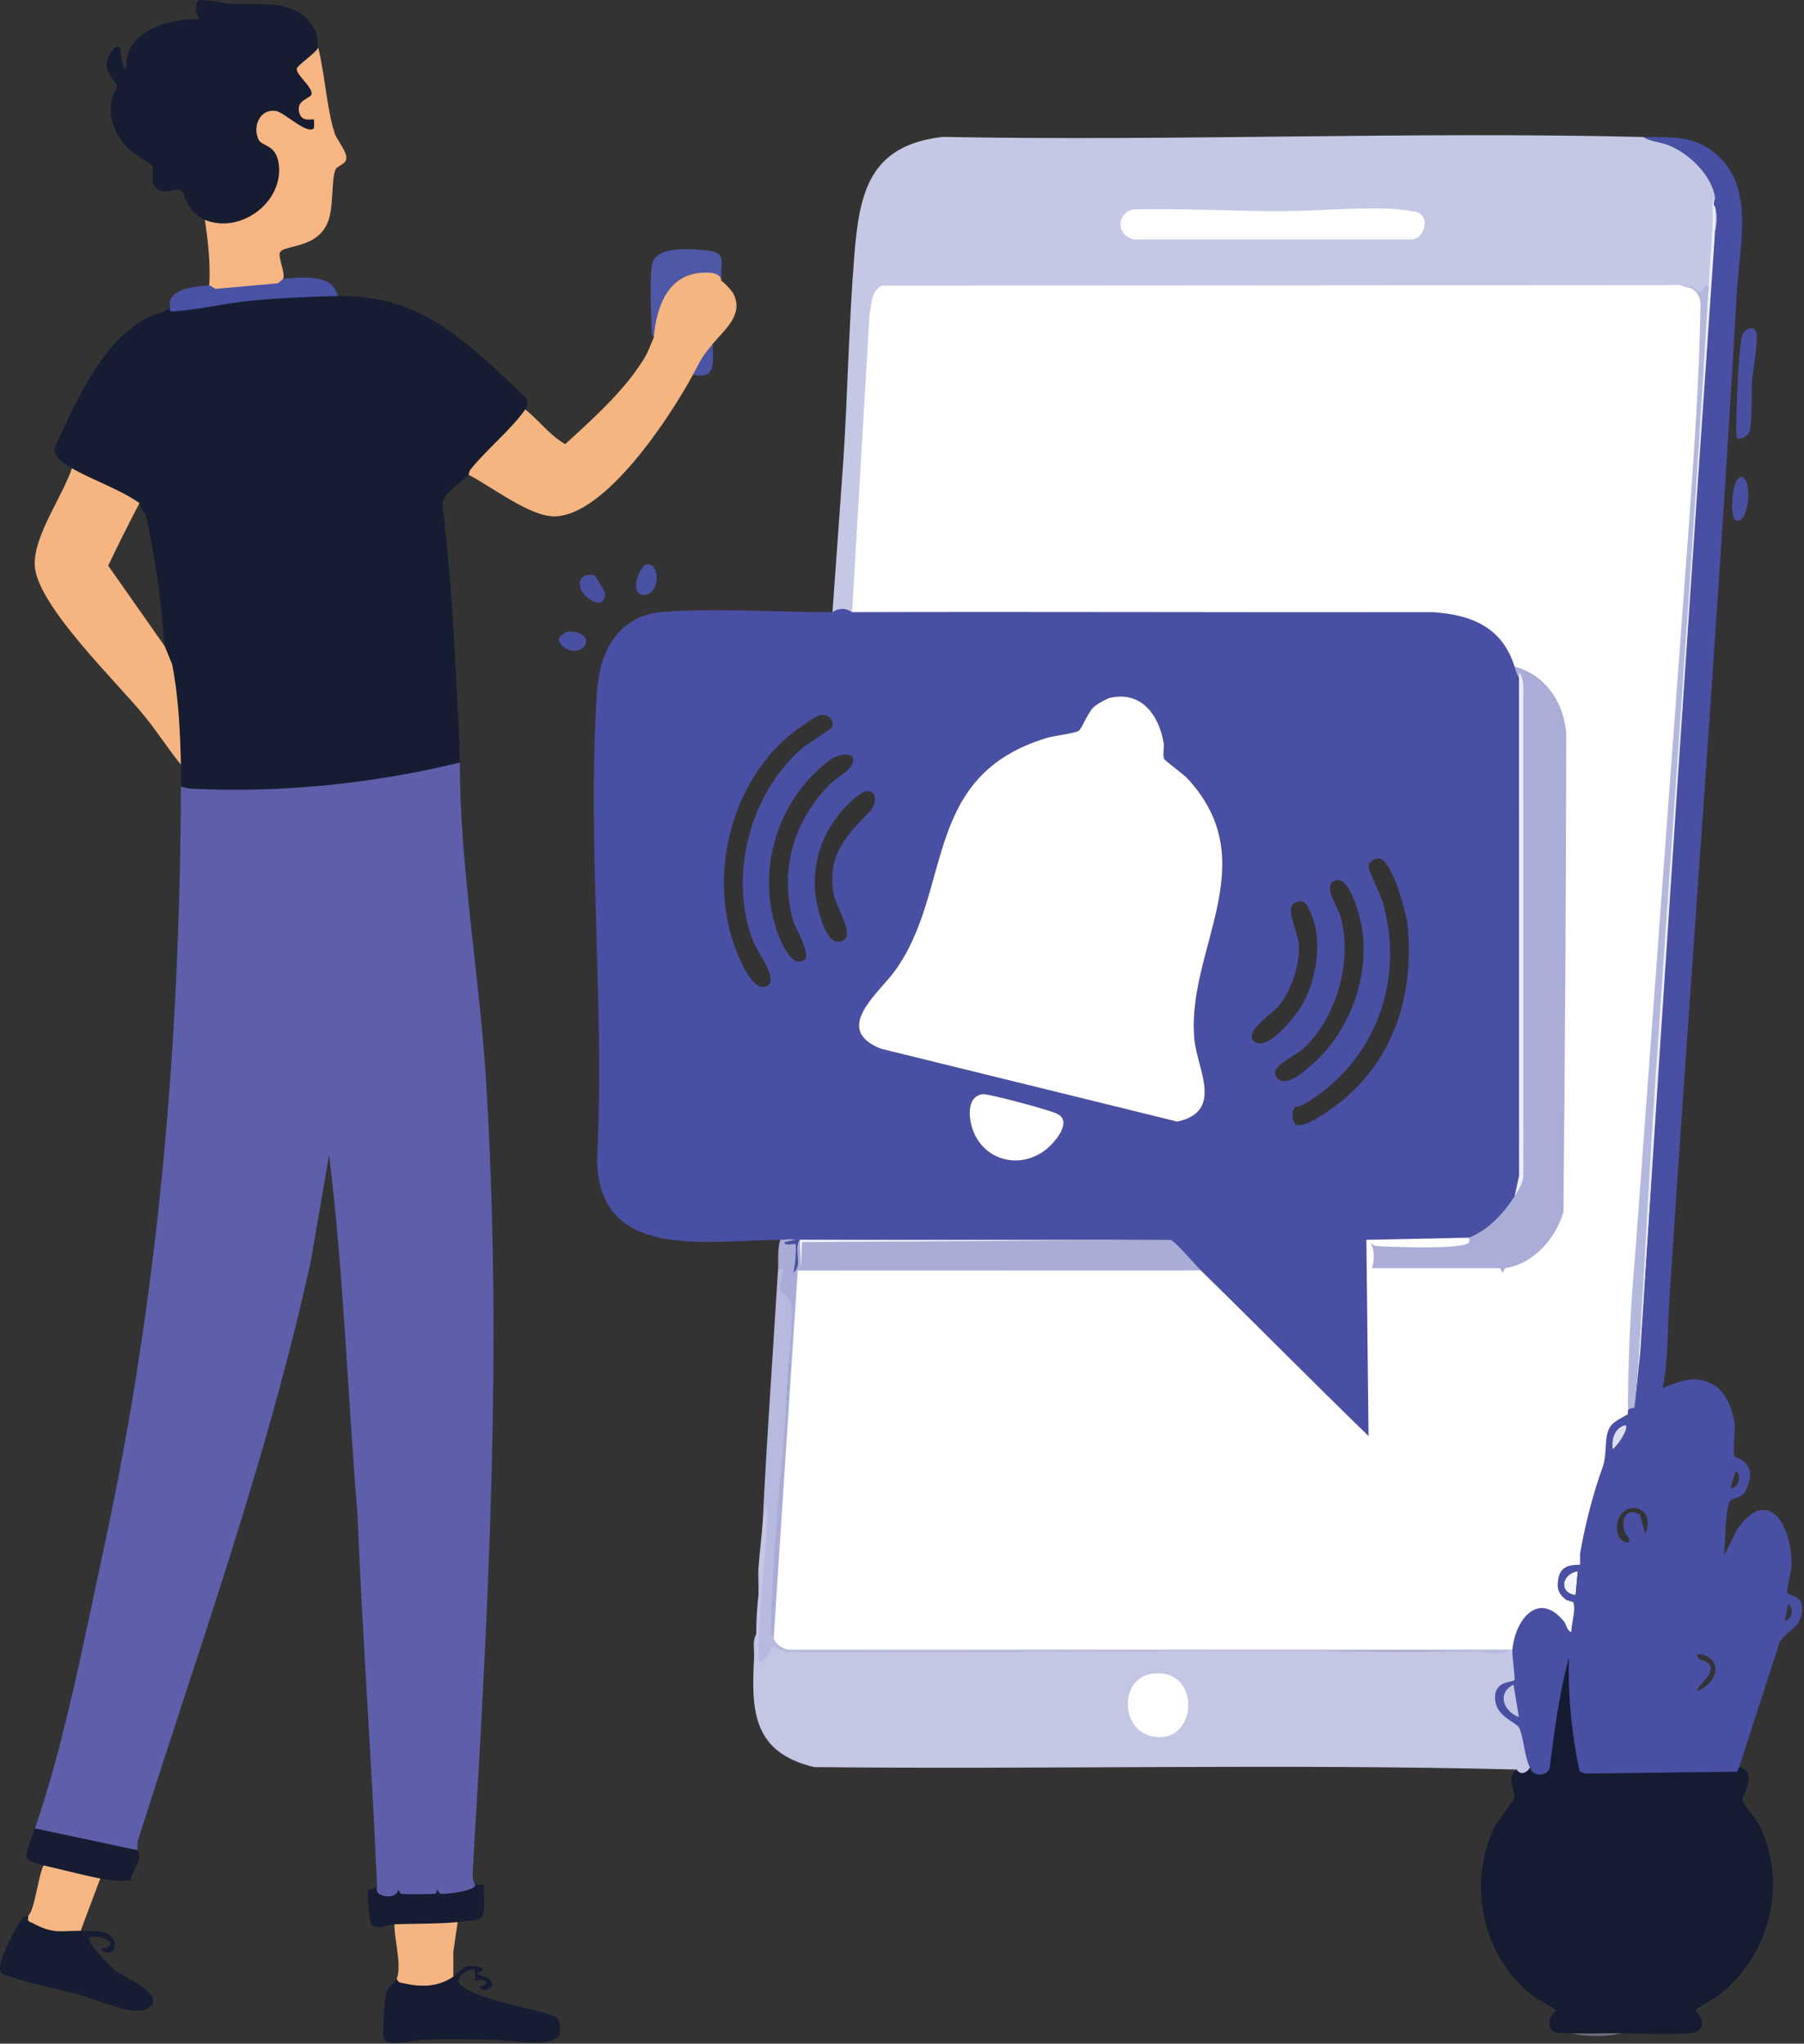
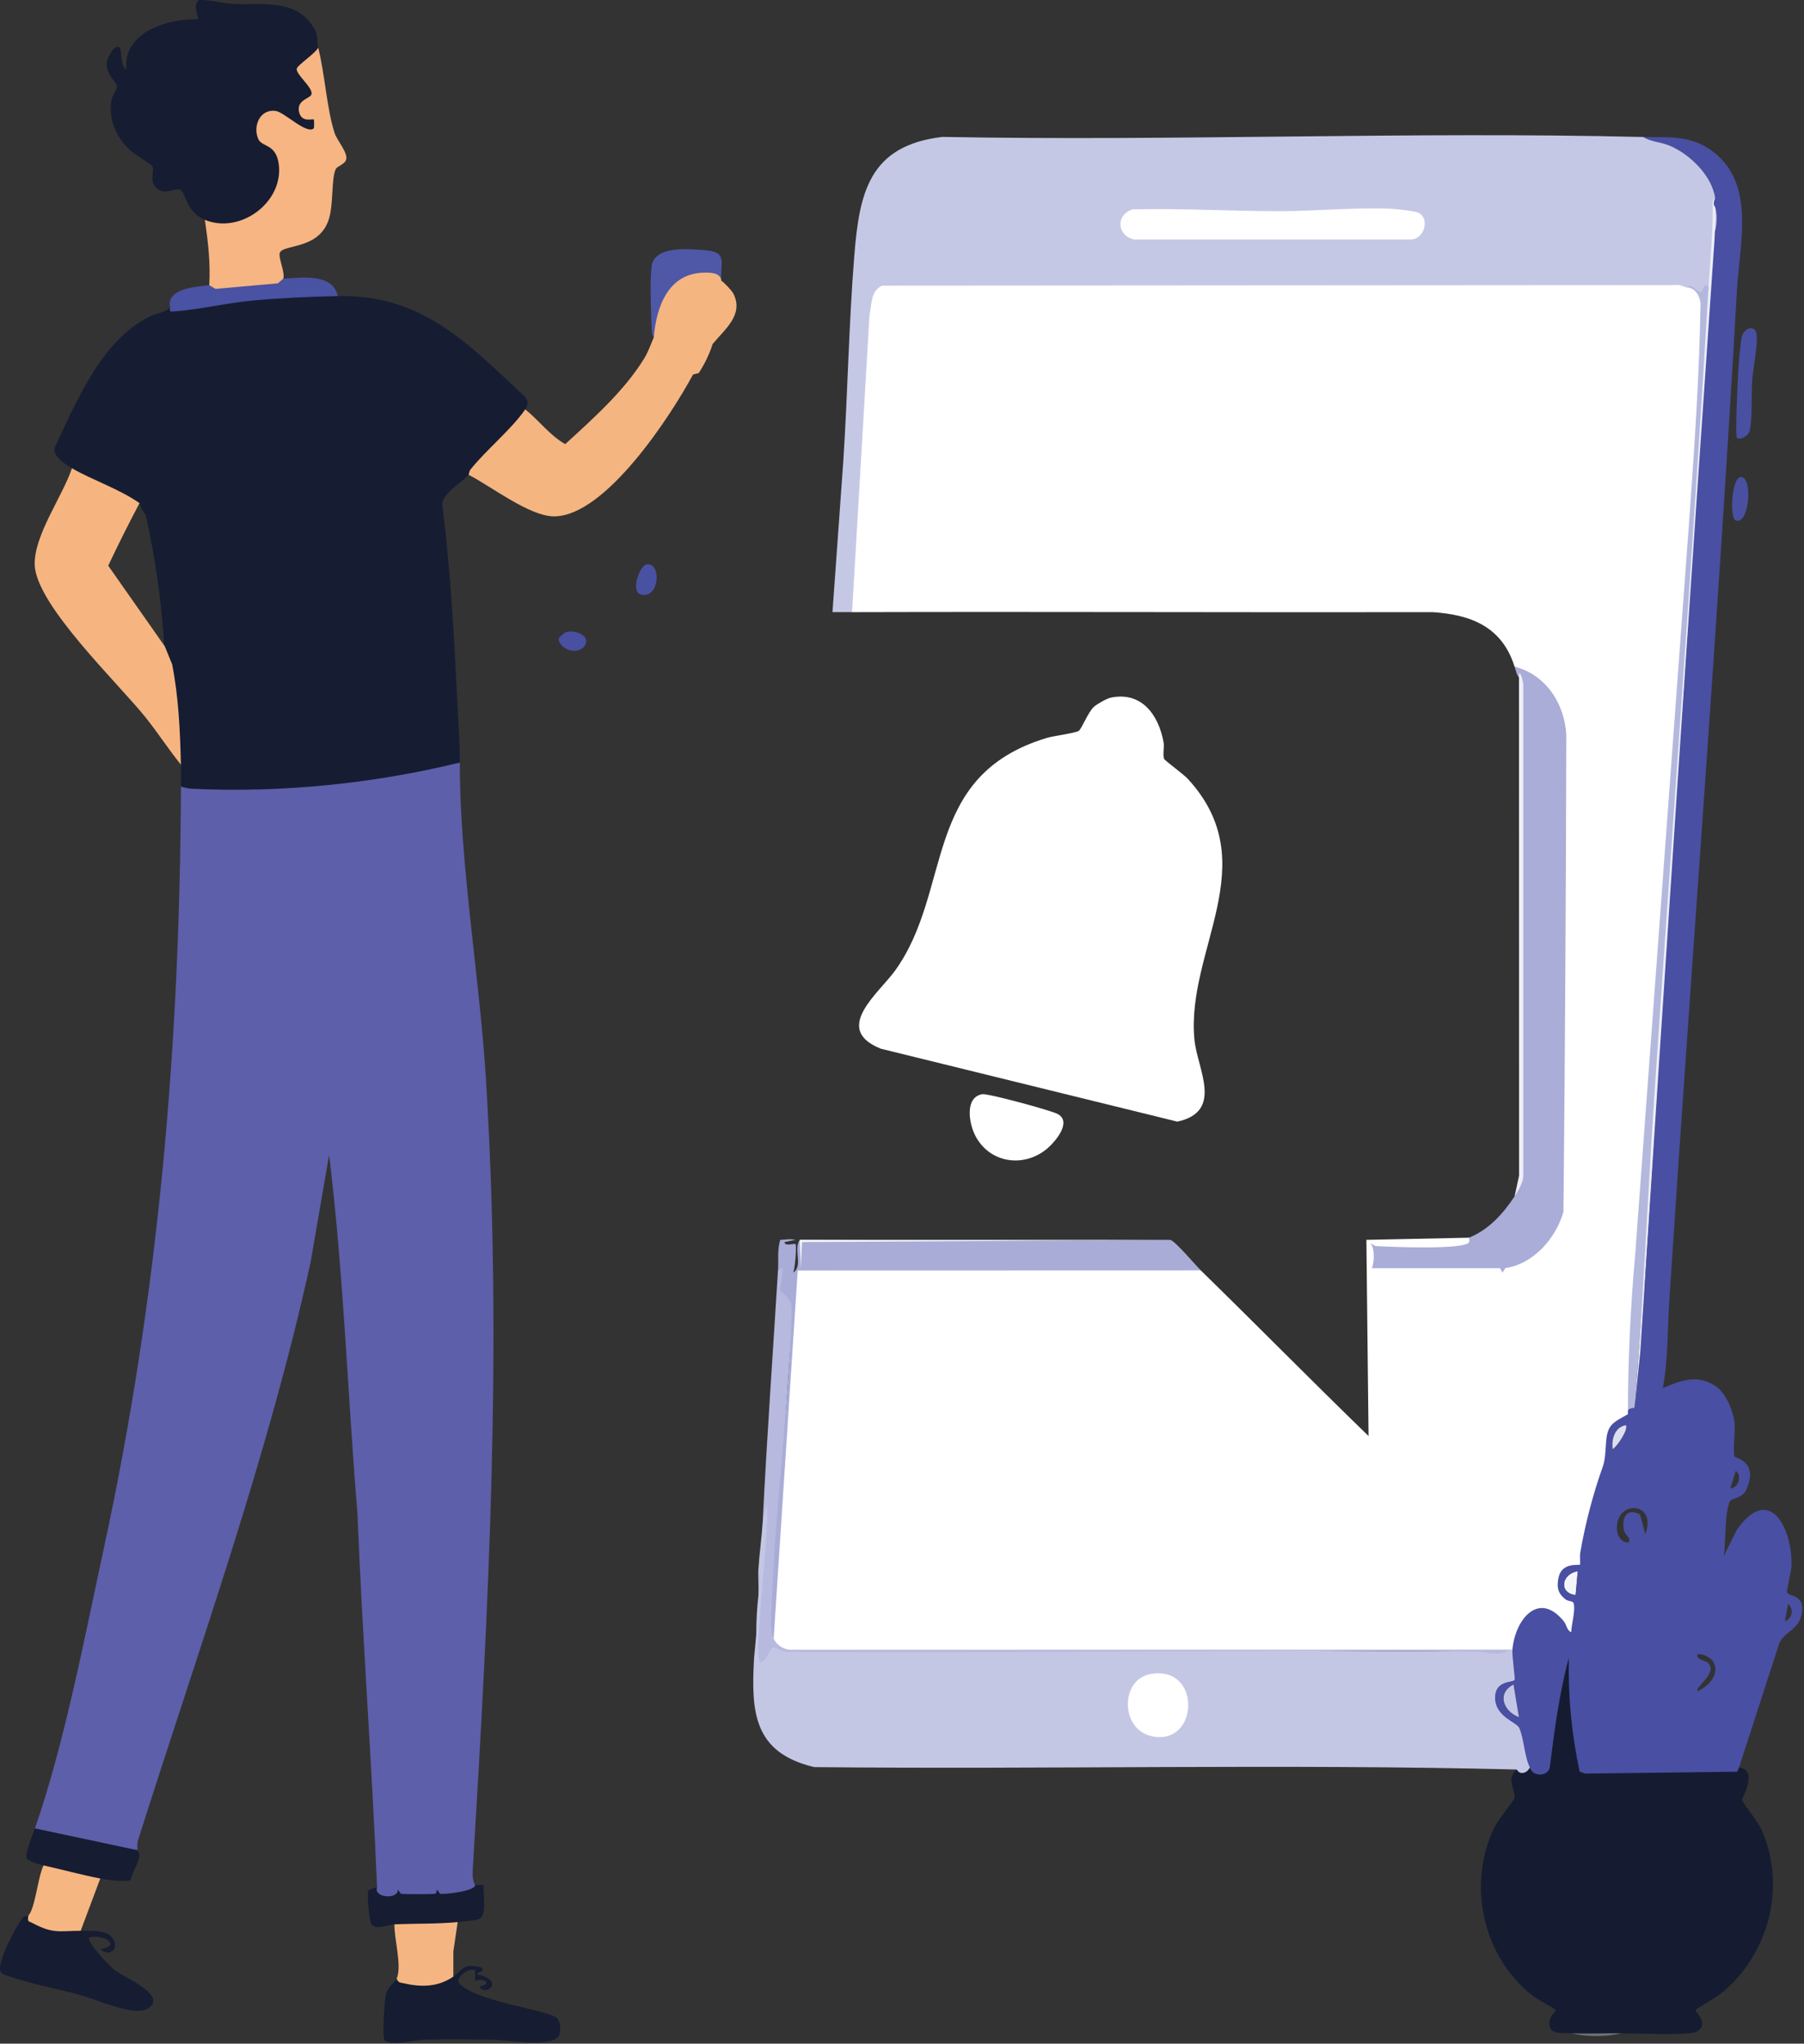
<svg xmlns="http://www.w3.org/2000/svg" width="827" height="937" viewBox="0 0 827 937" fill="none">
  <rect x="0" y="0" width="827" height="937" fill="#333333" stroke="none" />
  <g clip-path="url(#clip0_1_2)">
    <path d="M797.84 218.74C803.62 217.77 802.2 240.66 795.75 238.67C792.82 237.77 793.76 219.43 797.84 218.74Z" fill="#4950A2" />
    <path d="M296.36 258.82C303.18 257.51 302.61 274.06 294.26 272.72C288.62 271.81 293.14 259.44 296.36 258.82Z" fill="#4951A2" />
-     <path d="M272.55 263.88C273.01 264.15 277.39 271.22 277.38 272.16C277.29 281.97 263.03 272.02 266.22 265.66C267.14 263.82 270.8 262.86 272.55 263.88Z" fill="#4950A2" />
    <path d="M259.47 289.86C263.6 288.61 270.59 291.37 268.3 295.65C265.69 300.53 257.18 298.44 256.02 293.14C256.08 292.31 258.51 290.15 259.46 289.86H259.47Z" fill="#494FA1" />
    <path d="M347.67 731.36C347.84 727.39 347.43 723.33 347.67 719.37C349.21 720.98 348.98 725.65 348.74 727.99C348.56 729.7 347.71 731.06 347.67 731.37V731.36Z" fill="#B7BADE" />
-     <path d="M345.68 760.34C345.88 756.82 344.71 752.05 346.68 749.35C346.67 752.8 347.52 757.71 345.68 760.34Z" fill="#B7BADE" />
    <path d="M299.72 154.74C298.58 153.08 298.75 151.19 298.68 149.29C298.41 141.61 297.86 129.53 298.7 122.24C299.82 112.51 315.58 114.14 323.23 114.73C333.65 115.53 330.16 120.07 330.69 128.76C322.88 124.66 310.64 128.06 306.82 136.37C304.32 141.81 302.44 148.73 299.72 154.75V154.74Z" fill="#4F58A7" />
    <path d="M145.87 21.82C145.24 25.59 142.67 29.02 138.17 32.11C146.02 39.47 146.39 44.99 139.27 48.67C138.13 52.18 140.2 53.38 143.45 52.76C148.46 55.65 145.98 63.21 139.82 60.87C124.83 49.81 118.35 50.58 120.36 63.2C138.05 72.22 129.12 94.42 114.15 101.63C108.76 104.23 97.03 107.02 93.93 100.77C85.36 97.19 85.12 88.71 82.98 87.21C80.52 85.48 76.09 89.94 71.86 86.36C68.13 83.2 71.1 78.38 69.73 75.99C69.36 75.35 61.11 70.36 59.47 68.78C53.12 62.64 49.49 54.51 51.2 45.54C51.55 43.73 53.8 40.85 53.62 39.28C53.48 38.09 48.87 34.16 48.92 29.29C48.95 26.8 52.46 19.79 54.94 21.81C55.59 22.34 55.43 31.26 57.94 31.8C56.23 14.7 77.11 8.45 90.91 8.81C90.44 6 88.71 2.8 90.85 0.24C92.27 -0.8 103.5 1.66 106.4 1.81C119.41 2.5 134.8 -0.9 143.29 11.88C146.41 16.58 144.89 17.92 145.86 21.81L145.87 21.82Z" fill="#161C31" />
    <path d="M207.81 906.25C209.92 904.79 212.14 901.9 214.54 901.42C215.88 901.15 220.17 901.6 220.79 902.27C222.78 904.41 218.29 903.83 218.8 905.24C232.4 908.18 221.87 915.92 219.8 910.74C225.92 909.84 222.01 906.45 217.8 908.24V903.25C214.07 902.06 208.26 907.34 210.79 909.69C220.03 918.29 251.52 921.44 255.52 925.46C256.97 926.92 257.17 931.33 256.26 933.22C253.46 939.05 232.27 935.25 226.33 935.17C215.72 935.02 204.88 934.87 194.27 935.17C190.62 935.28 178.34 938.31 176.28 935.25C175.09 933.47 176.27 917.83 176.87 914.78C177.7 910.62 181.07 908.99 181.82 907.23C190.3 909.22 198.1 908.65 205.21 905.51L207.8 906.23L207.81 906.25Z" fill="#161C31" />
    <path d="M13 878.27C19.9 883.29 27.31 884.09 35.52 883.27L36.98 885.26C40.83 885.28 47.69 884.99 50.4 887.32C55.55 891.74 51.36 898.13 45.97 893.75C56.33 891.83 47.03 886.72 40.97 888.26C39.19 890.02 50.35 901.48 52.48 903.22C56.55 906.55 77.97 915.05 67.33 921.11C61.38 924.49 44.14 916.74 36.97 914.74C26.55 911.84 13.6 909.53 3.77 905.97C2.41 905.48 0.65 905.17 0.13 903.56C-1.21 899.42 7.46 882.84 10.49 879.2C11.12 878.45 12.77 878.48 13 878.25V878.27Z" fill="#161C31" />
    <path d="M217.8 864.27C219.11 864.14 220.49 864.34 221.8 864.27C221.14 868.23 223.78 878.75 219.1 880.07C217.64 880.48 211.89 881.07 209.8 881.27C209.3 881.82 208.77 882.34 208.17 882.75C204.95 884.94 185.11 884.83 180.82 882.27C178.58 882.35 172.22 885.06 170.29 882.31C169.24 880.82 168.24 868.74 168.77 866.89C168.9 866.42 172.62 865.25 172.83 865.28C173.08 865.32 174.53 867.21 177.35 867.36C179.75 867.49 181.59 866.28 182.33 866.28H200.31C204.95 866.28 212.77 864.77 217.79 864.28L217.8 864.27Z" fill="#161C32" />
    <path d="M210.81 349.61C210.64 395.15 219.9 448.37 222.79 495.03C230.34 617.15 224.1 735.02 216.76 856.75C216.61 859.25 216.53 862.04 217.81 864.28C217.76 867.18 203.18 868.71 201.7 868.24L200.33 866.28C200.23 867.05 200.03 868.16 199.44 868.28C198.24 868.52 184.84 868.55 183.78 868.28L182.35 866.28C182.79 871.07 171.07 870.21 172.86 865.28C170.47 808.12 166.16 751.06 163.86 693.9C159.33 639.11 157.56 584.08 150.87 529.5L142.43 578.5C122.66 668.66 91.21 755.49 63.42 843.27C62.77 844.91 63.06 846.61 62.97 848.29C62.72 849.04 62.2 850.14 61.65 850.05C49.67 848.13 35.92 844.95 24.05 842.05C19.65 841.87 16.97 840.62 16.01 838.3C29.55 799.34 38.81 750.55 47.67 709.57C72.76 593.46 82.45 479.45 82.95 360.61L84.96 359.11C93.09 360.2 102.16 360.38 110.69 360.09C143.92 358.96 170.68 355.03 203.2 349.37C205.73 348.93 208.31 349.24 210.83 349.62L210.81 349.61Z" fill="#5D5FAA" />
    <path d="M62.95 848.29C62.95 848.45 64.1 849.24 63.8 851.47C63.36 854.69 60.36 858.67 59.82 862.15C55.22 862.63 50.47 862.15 45.97 861.29C38.27 863.06 26.4 860.01 20 855.29C18.21 854.89 12.56 853.4 12.18 851.7C11.61 849.17 15.07 840.99 16 838.3L62.95 848.29Z" fill="#161C31" />
    <path d="M209.81 881.26L207.82 894.76V906.25C201.03 910.96 193.39 911.24 185.22 909.34C183.51 908.94 182.7 909.27 181.84 907.24C184.39 901.25 180.63 889.04 180.84 882.26C190.34 881.92 200.69 882.13 209.81 881.26Z" fill="#F5B582" />
    <path d="M45.97 861.28L36.98 885.26C27.57 885.22 24.63 886.89 14.98 881.75C12.97 880.68 12.53 881.36 13 878.27C16.12 875.15 17.48 859.89 19.99 855.28C28.36 857.14 37.56 859.66 45.96 861.28H45.97Z" fill="#F6B681" />
    <path d="M240.78 187.72L241 190.83C232.9 199.59 224.9 208.38 217.02 217.19L214.81 217.71C211.38 221.52 203.17 225.83 202.73 231.2C206.68 262.38 208.28 293.75 209.82 325.13C210.25 333.84 210.84 340.99 210.81 349.62C171.48 359.27 129 363.58 88.38 361.65C86.49 361.56 84.71 361.17 82.94 360.61C82.95 357.29 83.02 353.93 82.94 350.62C80.63 342.19 79.53 333.32 79.62 324.02C78.16 317.27 77.94 310.82 78.95 304.65L75.32 296.13C74.02 275.8 71.19 255.8 66.82 236.13C65.3 234.18 64.35 232.37 63.97 230.7L60.5 230.79C57.09 229.53 34.24 217.94 33.58 216.56C33.3 215.98 33.14 215.35 33 214.7C29.94 212.93 24.27 209.26 25.01 205.31C35.2 183.84 46.31 156.17 68.76 145.04C72.09 143.39 76.12 143.47 77.96 140.75C79.91 141.77 80.33 141.81 79.2 140.86C102.82 137.39 126 134.25 150.14 133.87C150.92 133.86 151.71 134.15 152.52 134.47C153.33 134.79 154.13 135.26 154.89 135.75C193.42 134.96 214.3 157.22 240.37 181.65C242.3 183.36 242.21 185.68 240.81 187.72H240.78Z" fill="#161D32" />
    <path d="M129.89 127.75C138.28 127.34 152.47 125.06 154.87 135.74C142.51 136 128.72 136.63 116.41 137.74C104.1 138.85 91.96 141.85 80.39 142.73C78.07 142.91 77.62 143.18 77.94 140.74C76.35 132.24 89.81 131.47 95.92 130.75C106.07 129.55 119.73 128.25 129.89 127.75Z" fill="#4952A3" />
    <path d="M330.69 128.75C331.89 129.38 335.54 133.28 336.24 134.69C341.04 144.38 332.26 150.96 326.69 157.73C325.2 162.39 323.07 166.83 320.32 171.05L317.7 171.72C307.53 190.62 277.78 236.37 254.26 236.75C242.88 236.94 225.03 222.85 214.8 217.69C215.03 217.44 215.02 216.01 215.76 215.19C222.89 206.24 234.47 196.86 240.77 187.71C247.13 192.74 251.95 199.58 259.12 203.63C271.77 192.01 286.03 179.38 295.13 164.64C297.41 160.94 298.08 158.33 299.71 154.73C300.87 140.64 306.29 125.46 322.47 125.02C325.71 124.93 330.28 124.95 330.68 128.74L330.69 128.75Z" fill="#F5B580" />
    <path d="M63.95 230.69C58.98 240.1 54.2 249.65 49.61 259.36L75.55 296.34L78.93 304.64C81.86 319.55 82.58 335.3 82.93 350.61C77.36 343.67 72.47 336.12 66.92 329.15C54.47 313.51 16.73 277.61 15.93 259.18C15.34 245.69 28.75 227.47 32.98 214.69C42.58 220.25 54.52 224.07 63.95 230.68V230.69Z" fill="#F6B580" />
    <path d="M145.87 21.82C149 34.35 149.75 49.51 153.33 60.82C154.5 64.5 159.48 69.83 158.7 73.08C158.13 75.47 154.64 76.01 153.9 77.58C151.77 82.1 153.04 93.9 150.59 101C145.97 114.39 130.2 111.97 128.33 115.77C127.35 117.76 130.77 124.84 129.88 127.76L127.39 129.9L98.75 132.45L95.92 130.77C96.54 120.63 95.37 110.77 93.92 100.79C109.96 107.48 130 92.9 127.8 75.39C126.59 65.79 120.09 67.54 118.42 63.79C115.76 57.84 119.16 49.92 126.3 50.84C130.35 51.36 140.78 61.97 143.88 58.8C144.02 58.66 144.03 54.96 143.88 54.82C143.33 54.28 138.06 56.53 137.04 51.06C136.04 45.69 142.32 45.19 142.79 43.22C143.54 40.08 135.53 34.16 136.04 31.47C136.34 29.86 144.6 24.5 145.87 21.83V21.82Z" fill="#F6B582" />
-     <path d="M317.7 171.73C321.75 164.2 321.28 164.32 326.69 157.74C326.88 165.42 328.51 174.54 317.7 171.73Z" fill="#4B54A4" />
    <path d="M753.28 62.8C765.53 64.03 774.14 67.06 782.08 77.24C784.58 80.45 789.86 87.76 786.25 90.78C785.58 103.37 785.01 116.22 784.53 129.32L783.25 131.76L781.67 132.53C782.11 136.1 779.3 135.85 773.26 131.76C772.51 133.34 771.1 133.61 769.03 132.58L404.8 132.86C402.02 135.69 400.62 139.59 400.61 144.54L392.69 279.56L390.62 280.66C387.63 280.66 384.62 280.66 381.63 280.66L386.61 211.2C388.62 180 389.13 148.48 391.63 117.28C393.95 88.29 398.46 66.71 432.04 62.77C539.02 64.78 646.33 60.23 753.27 62.81L753.28 62.8Z" fill="#C5C8E5" />
    <path d="M796.24 200.71C795.68 200.17 796.12 187.46 796.19 185.18C796.47 176.46 797.04 163.76 798.29 155.3C798.97 150.69 803.87 148.7 805.07 152.39C806.3 156.16 803.58 169.32 803.24 174.24C802.76 181.16 803.42 190.5 802.21 197.19C801.7 199.99 797.56 201.99 796.24 200.71Z" fill="#4950A2" />
-     <path d="M381.64 280.65C384.6 278.68 387.67 278.69 390.63 280.65C408.36 279.51 426.11 278.81 443.87 278.58L659.26 278.85C670.53 279.8 682.27 283.22 689.56 292.29C692.26 295.64 696.8 301.65 694.33 305.64C697.84 305.66 697.24 308.2 696.33 310.64L697 310.82C697.86 388.24 697.7 465.53 696.53 542.7L694.33 548.49C694.93 551.54 693.51 554.54 690.08 557.49C686.45 561.74 678.79 569.67 673.35 567.48C657.73 568.55 642.25 569.28 626.9 569.67C626.48 570.31 626.45 584.15 628.56 584.05L629.37 657.2L627.15 659.4C602.33 637.35 578.6 614.13 555.97 589.73L550.47 582.48C545.97 581.01 539.45 574.57 536.38 570.69L536.48 568.49L367.88 568.99C367.42 570.26 367.01 570 366.65 568.49C366 572.69 365.74 578.09 367.32 581.8C364.17 584.58 362.38 584.7 361.96 582.17L362.87 572.9C359.37 572.66 358.72 571.79 357.66 568.49C324.93 568.35 274.75 578.86 273.7 532.05C277.4 461.51 268.89 386.14 273.75 316.16C274.98 298.37 283.82 282.31 303.18 280.64C327.14 278.57 356.96 280.75 381.64 280.68V280.65ZM509.24 319.86C507.41 320.24 502.92 322.76 501.48 324.08C498.75 326.57 495.85 334.28 494.52 335.1C492.8 336.16 483.17 337.33 479.79 338.35C422.28 355.8 436.97 407.83 410.45 444.87C402.91 455.41 381.27 471.8 403.83 480.82L539.75 514.25C561.08 509.59 548.97 490.29 547.61 476.9C543.44 435.69 580.41 396.06 544.52 357.07C542.54 354.92 533.89 348.61 533.67 347.94C532.96 345.8 533.86 342.67 533.41 340.21C531.12 327.76 523.39 316.93 509.26 319.85L509.24 319.86ZM376.39 327.79C373.28 328.32 362.93 336.17 360.19 338.64C333.42 362.69 324.31 405.13 338.5 438.23C340.44 442.76 345.74 455 351.67 452.05C357.22 449.28 346.88 436.01 345.19 431.55C333.84 401.65 343.67 363.99 367.64 343.11C370.05 341.01 380.52 334.67 381.18 333.62C382.8 331.04 380.23 327.15 376.39 327.8V327.79ZM389.33 352.32C394.99 345.37 386.46 343.82 379.62 349.09C355.59 367.59 345.99 401.07 357.18 429.54C358.64 433.27 363.33 443.91 368.72 440.12C372.1 437.74 364.41 425.38 363.36 421.36C357.39 398.4 363.91 376.73 379.99 359.95C382.08 357.77 387.69 354.32 389.33 352.32ZM397.31 362.77C394.13 363.04 387.86 369.56 385.66 372.13C376.9 382.36 372.83 394.61 373.6 408.12C373.9 413.35 378.59 437.38 387.22 430.65C391.18 427.56 382.93 414.94 382.08 409.63C379.25 391.77 387.77 383.38 398.65 372.14C402.14 368.53 402.11 362.36 397.3 362.77H397.31ZM593.69 515.28C596.69 518.47 609.38 509.12 612.33 506.92C638.65 487.28 648.48 456.34 645.26 424.18C644.7 418.54 638.3 395.13 632.68 393.72C630.7 393.22 627.54 394.9 627.34 397.09C627.17 399 632.8 409.83 633.88 413.57C644.35 449.99 630.15 487.25 597.74 506.35C596.46 507.11 594.32 507.21 593.68 507.75C592.04 509.14 592.2 513.71 593.68 515.28H593.69ZM597.08 481.17C593.9 484.07 581.31 489.27 585.34 494.09C589.19 498.7 596.63 492.18 599.9 489.48C618.34 474.27 628.4 447.93 624.15 424.31C623.35 419.85 618.02 398.72 610.83 404.48C607.19 407.39 613.57 416.4 614.71 420.76C620.05 441.11 612.65 466.95 597.08 481.17ZM574.7 477.27C580.46 482.92 593.66 466.12 596.25 461.85C603.45 449.97 606.65 431.52 600.91 418.57C599.36 415.08 598.11 411.73 593.43 414.05C589.02 416.24 595.19 428.01 595.47 433.01C595.98 442.24 592.13 453.75 586.42 461C583.46 464.76 570.22 472.86 574.7 477.26V477.27ZM450.31 501.67C442.14 503.1 444.21 515.02 447.02 520.55C453.37 533.05 468.77 535.62 479.56 527.02C483.47 523.9 491.75 514.4 484.81 510.73C481.66 509.07 452.81 501.23 450.31 501.67Z" fill="#494FA2" />
    <path d="M694.34 305.64C698.71 302.92 704.59 307.79 707.85 310.61C717.33 318.84 720.16 329.89 720.31 342.11C721.18 411.44 717.55 481.48 719.35 551.02C719.18 565.22 703.26 583.46 688.84 583.46H627.4V569.47C640.34 568.48 655.14 570.8 667.86 569.47C670.81 569.16 671.33 568.26 673.36 567.47C682.32 563.97 689.14 556.44 694.34 548.48C695.44 545.02 696.77 541.85 698.34 538.99C697.79 538.93 697.36 538.87 697.36 538.81C697.03 464.95 697.02 388.72 697.34 314.84C697.34 314.6 697.78 314.37 698.34 314.14L697.33 313.77C697.05 309.59 696.72 308.55 696.35 310.64C695.18 309.29 694.87 307.31 694.35 305.64H694.34Z" fill="#A9ADD7" />
    <path d="M694.34 548.48L696.38 539.03L696.34 310.64C696.16 305.38 698.34 312.02 698.34 314.14V538.99C698.34 542.23 695.91 546.08 694.34 548.48Z" fill="#ECEDF7" />
    <path d="M509.24 319.86C523.37 316.94 531.1 327.77 533.39 340.22C533.84 342.68 532.94 345.81 533.65 347.95C533.87 348.62 542.52 354.93 544.5 357.08C580.4 396.06 543.42 435.69 547.59 476.91C548.95 490.29 561.06 509.6 539.73 514.26L403.81 480.83C381.26 471.82 402.89 455.42 410.43 444.88C436.95 407.84 422.26 355.81 479.77 338.36C483.15 337.34 492.78 336.17 494.5 335.11C495.84 334.28 498.74 326.57 501.46 324.09C502.9 322.77 507.39 320.25 509.22 319.87L509.24 319.86Z" fill="white" />
    <path d="M450.31 501.67C452.81 501.23 481.67 509.07 484.81 510.73C491.76 514.4 483.47 523.9 479.56 527.02C468.76 535.63 453.36 533.05 447.02 520.55C444.21 515.02 442.14 503.1 450.31 501.67Z" fill="white" />
    <path d="M773.26 131.75C773.36 131.77 773.99 130.72 775.23 131.14C776.73 131.64 778.46 134.03 779.74 133.76C780.92 133.51 781.09 128.55 783.25 131.75C783.91 145.61 782.97 159.39 781.98 173.2C775.09 269.7 768.28 366.19 761.74 462.71C758.15 524.2 754 585.1 749.29 645.41C749.03 648.4 748.48 647.15 746.29 648.41C745.53 646.41 743.11 650.03 743.28 646.91C748.53 546.96 757.61 446.86 764.26 347.09C768.57 282.36 775.29 214.73 777.3 150.27C777.48 144.46 779.14 134.49 773.26 131.74V131.75Z" fill="#B4B8DD" />
    <path d="M519.22 95.99C541.84 95.46 564.39 96.84 586.99 96.82C603.11 96.81 622.08 94.97 637.93 95.73C640.21 95.84 648.63 96.78 650.15 97.49C655.61 100.06 652.99 109.54 646.93 109.81H519.95C512.07 108.16 511.25 98.53 519.22 95.98V95.99Z" fill="white" />
    <path d="M786.25 94.78C787.24 98.36 787.14 102.18 786.25 105.77C785.49 168.98 777.48 234.83 773.27 298.16C766.92 393.76 760.67 489.38 754.29 584.97C752.96 604.96 753.52 625.98 749.28 645.42C753.29 598.4 755.14 551.05 758.28 504.02C766.56 379.99 775.9 255.88 783.24 131.75C783.93 120.03 785.09 108.39 785.22 96.26C785.24 94.57 784.58 91.82 786.24 90.78C786.42 92.02 786.15 93.48 786.24 94.78H786.25Z" fill="#EDEEF8" />
    <path d="M786.25 105.77C786.29 102.22 786.49 98.27 786.25 94.78C787.91 97.12 787.96 103.24 786.25 105.77Z" fill="#C5C8E5" />
    <path d="M722.3 731.36C714.27 730.29 715.97 721.49 723.29 720.37L722.3 731.36Z" fill="#F4F5FB" />
    <path d="M701.33 810.31C702.91 810.38 705.95 812.21 708.33 811.32C710.76 792.07 713.31 771.31 719.29 752.82C719.71 751.51 719.31 749.71 721.31 749.35C721.02 770.05 721.58 790.85 725.42 811.2L797.24 810.31C806.28 811.75 798.42 824.38 798.65 825.36C799.01 826.83 805.83 835.06 807.42 838.6C819.19 864.9 810.94 896.37 788.72 914.22C786.89 915.69 777.29 921.05 777.27 921.73C777.26 922.32 784.17 928.62 777.23 931.7C773.58 933.32 749.54 932.27 743.29 932.22C735.66 933.05 727.94 933.22 720.31 932.22C715.58 932.01 708.91 933.13 710.5 925.95C710.91 924.08 713.3 921.98 713.3 921.73C713.28 921.11 704.69 916.63 702.85 915.21C679.71 897.33 672.3 864 685.17 837.61C686.64 834.59 693.94 825.5 694.19 824.57C695.16 821.02 689.95 815.74 695.33 811.3C696.36 811.33 698.79 810.18 701.32 810.3L701.33 810.31Z" fill="#151C31" />
    <path d="M743.29 932.23C736.49 933.9 727.11 933.9 720.31 932.23C727.91 932.56 735.67 932.17 743.29 932.23Z" fill="#71727C" />
    <path d="M753.28 62.8C764.42 63.07 774.27 61.87 783.98 68.57C805.22 83.22 797.49 111.39 796.25 133.27C787.51 287.53 775.33 441.76 765.28 595.97C764.4 609.45 764.8 623.13 762.27 636.42C770.58 632.87 778.26 629.99 786.59 635.59C791.14 638.65 794.48 646.71 795.13 652.03C795.67 656.43 794.29 664.56 795.18 667.79C795.35 668.42 802.02 669.25 802.3 675.92C802.4 678.24 801.11 682.55 799.71 684.37C797.51 687.23 793.69 686.75 792.9 688.6C790.57 694.1 791.21 706.99 790.25 713.37L796.04 701.69C810.83 680.1 821.67 699.98 821.28 717.88C821.23 720.15 818.82 729.67 819.27 730.28C820.54 731.99 827.4 731.28 826.01 739.6C824.71 747.34 818.29 747.86 815.71 753.34L797.24 810.31L796.33 812.32L726.65 813.18L724.16 812.25C720.45 795.12 718.8 777.73 719.21 760.1C714.85 776.22 712.67 792.8 710.59 809.34C710.46 814.88 702.35 814.87 701.33 810.32C699.62 810.35 698.77 810.07 698.77 809.49L694.66 793.08C683.47 787.76 676.92 773 692.32 768.71L691.34 758.32C691.52 757.4 692.19 756.74 693.34 756.35C690 755.03 692.66 748.93 693.87 746.18C699.47 733.43 710.48 731.54 719.04 742.7L719.63 736.27C708.22 732.6 710.11 715.67 722.37 715.43C724.37 699.75 728.07 684.5 733.47 669.68L734.5 659.04C735.17 652.66 740.37 647.11 746.3 648.42C745.79 645.96 747.18 645.72 749.3 645.42L751.96 619.72C763.06 446.78 774.5 275.47 786.26 105.77C787.14 102.18 787.25 98.35 786.26 94.78C785.16 93.97 785.76 92.11 786.26 90.78C784.77 80.42 774.38 70.36 764.96 66.62C760.92 65.02 756.8 65.06 753.3 62.8H753.28ZM745.28 653.42C740.25 654.33 738.65 659.89 739.3 664.41C741.33 663.28 746.76 655.1 745.28 653.42ZM793.24 682.38C796.98 682.35 798.71 676.46 795.72 674.4L793.24 682.38ZM754.27 703.37C760.02 687.98 739.91 687.51 741.3 701.79C741.85 707.36 748 708.73 746.8 705.39C746.49 704.51 744.9 703.52 744.5 701.67C743.24 695.9 745.61 691.12 751.81 694.36L754.27 703.37ZM722.3 731.36L723.29 720.37C715.97 721.49 714.26 730.29 722.3 731.36ZM818.23 743.35C821.55 742 822.52 737.84 819.71 735.36L818.23 743.35ZM778.26 775.33C783.33 773.21 788.7 767.43 785.3 761.77C783.62 758.97 776.6 756.88 778.25 759.83C779.41 761.4 782.23 761.41 783.33 762.75C787.23 767.49 776.69 773.64 778.25 775.34L778.26 775.33ZM696.32 787.32L693.84 772.34C686 776.34 689.24 784.65 696.32 787.32Z" fill="#494FA2" />
    <path d="M696.32 787.32C689.24 784.65 686 776.34 693.84 772.34L696.32 787.32Z" fill="#C3C6E4" />
    <path d="M745.28 653.42C746.77 655.1 741.33 663.27 739.3 664.41C738.65 659.9 740.25 654.33 745.28 653.42Z" fill="#DDDEF0" />
    <path d="M692.34 756.35C692.62 755.48 692.96 755.49 693.34 756.35C693.07 759.45 694.75 769.77 694.29 770.29C693.2 771.53 685.13 770.38 685.38 778.73C685.63 787.08 695.05 789.6 696.35 792.06C698.46 796.07 698.83 805.62 701.33 810.31C700.23 812.93 696.75 814.08 695.34 811.31C588.37 808.63 480.54 811.33 373.26 810.2C345.36 803.57 344.31 784.85 345.68 760.34L346.68 749.35C346.7 742.81 347.01 737.78 347.68 731.36C348.53 727.45 348.55 723.29 347.68 719.37C348.12 712.27 349.22 704.66 349.68 697.38L350.86 689.44C354.05 687.33 353.88 693.53 353.76 696.03C352.03 717 350.66 737.78 349.64 758.37C351.97 753.47 354.74 752.61 357.96 755.81L361.59 756.9C470.58 756.52 578.76 756.64 686.15 757.24L692.34 756.33V756.35Z" fill="#C4C7E4" />
    <path d="M356.67 582.46C361.21 575.65 361.28 586.55 359.61 590.68C362.89 593.25 364.13 595.6 363.69 599.86C359.81 650.63 356.8 701.13 354.66 751.36C357.17 752.31 359.72 753.33 362.3 754.42L691.09 754.36L692.33 756.36C687.13 759.74 682.1 757.38 676.89 757.31C572 756.04 467.01 758.33 362.11 757.4C359.85 758.12 355.61 755.11 354.23 755.43C353 755.72 346.93 771.43 347.63 753.82C348.36 735.26 350.7 716.51 351.7 697.94C351.85 695.12 351.53 692.23 351.65 689.41L349.66 697.4C351.56 659.08 354.3 620.76 356.65 582.47L356.67 582.46Z" fill="#B7BADE" />
    <path d="M357.67 568.47C359.41 568.47 362.26 567.84 364.66 568.47L359.67 569.47C359.6 571.65 364.1 569.89 364.67 570.45C365.29 571.07 364.46 581.46 363.67 583.45C368.27 580.4 363.58 572.57 366.66 568.46C423.2 568.9 479.81 568.9 536.49 568.46C538.77 568.99 547.99 580.02 550.48 582.45L549.78 584.45L367.58 584.53L356.75 750.25L354.68 751.34C352.97 747.79 353.56 742.05 353.69 737.86C355.07 694.27 361.1 650.53 362.71 606.98C362.81 604.4 363.05 600.36 362.62 598C361.95 594.33 357.73 592.32 357.61 591.75C357.34 590.43 358.63 586.32 358.71 583.98C358.8 581.48 359.18 580.71 356.67 582.45C356.96 577.76 356.25 573.16 357.67 568.46V568.47Z" fill="#A9ACD6" />
    <path d="M773.26 131.75C777.26 131.99 779.58 136.06 779.54 139.7C779.16 168.76 776.86 203.98 774.6 235.51L749.62 575.06C747.39 599.92 746.28 624.37 746.28 648.41C739.47 652.32 736.75 652.85 736.22 661.89C735.6 672.35 735.3 670.22 732.26 679.85C728.94 690.35 726.28 701.12 724.42 711.99C724.19 713.33 724.49 717.17 724.3 717.36C723.83 717.82 716.11 716.19 714.53 723.07C713.49 727.6 714.13 730.64 717.81 733.39C718.91 734.21 721.11 734.06 721.36 734.97C722.36 738.53 720.36 744.56 720.29 748.34C718.21 747.52 718.29 745.06 716.85 743.3C705.23 729.07 694.5 742.75 693.33 756.34H692.33L363.1 756.39C359.62 756.63 356.15 754.43 354.66 751.35L365.7 582.51L550.47 582.46C576.24 607.63 601.52 633.34 627.38 658.41L626.39 568.46L673.35 567.47C673.59 568.19 673.79 569.02 673.39 569.63C671.1 573.12 636.84 571.7 630.49 571.29L627.39 569.47C630.69 570.26 630.43 582.08 627.39 583.46L628.3 581.46H687.64L688.82 583.46L690.08 581.41C702.98 579.55 713.28 567.75 716.73 555.57C717.44 482.74 717.87 409.83 718.03 336.82C717.18 322.24 708.39 309.24 694.31 305.64C688.68 287.65 674.76 281.85 656.84 280.67C568.1 280.83 479.34 280.42 390.61 280.67L398.62 144.27C399.74 139.28 399.02 133.66 404.31 130.97L767.8 130.72C769.81 130.16 771.72 131.52 773.24 131.76L773.26 131.75Z" fill="white" />
    <path d="M536.49 568.47L367.65 569.46L367.16 581.47L366.66 568.47H536.49Z" fill="#F8FAFD" />
    <path d="M527.23 767.58C551.07 763.16 549.72 800.5 528.22 796.09C513.41 793.05 513.57 770.11 527.23 767.58Z" fill="white" />
  </g>
  <defs>
    <clipPath id="clip0_1_2">
      <rect width="826.2" height="936.63" fill="white" />
    </clipPath>
  </defs>
</svg>